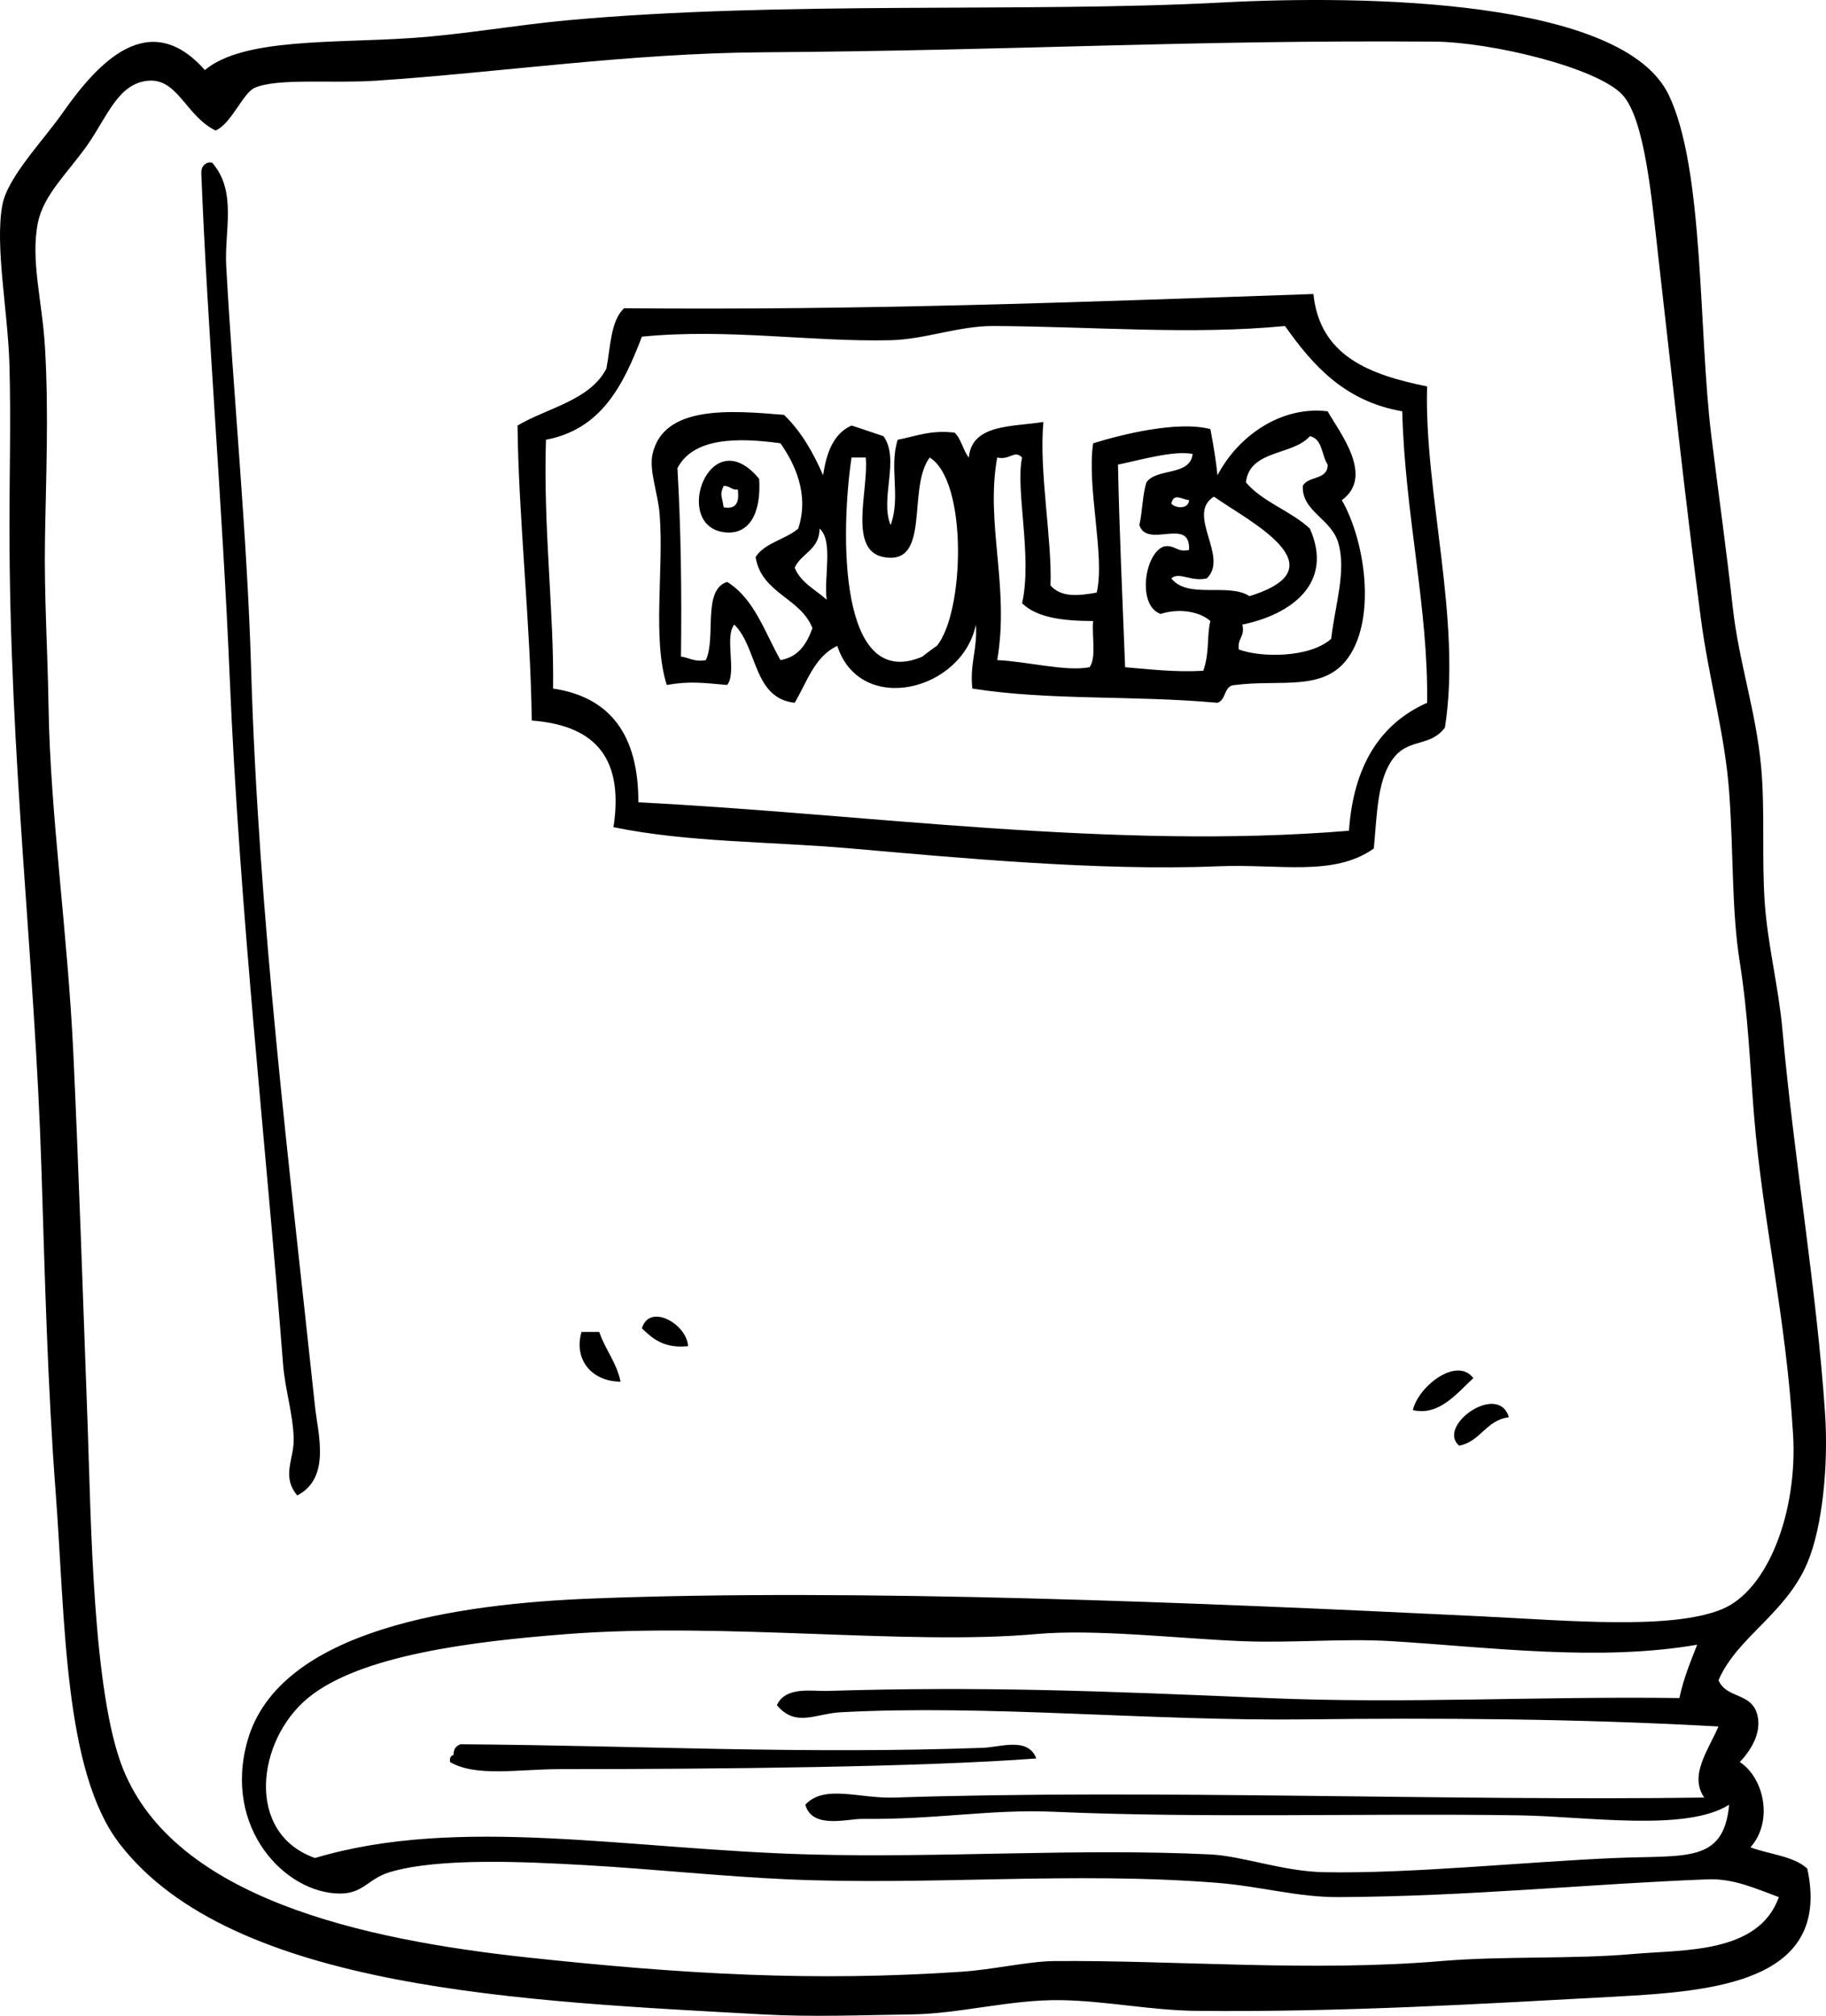
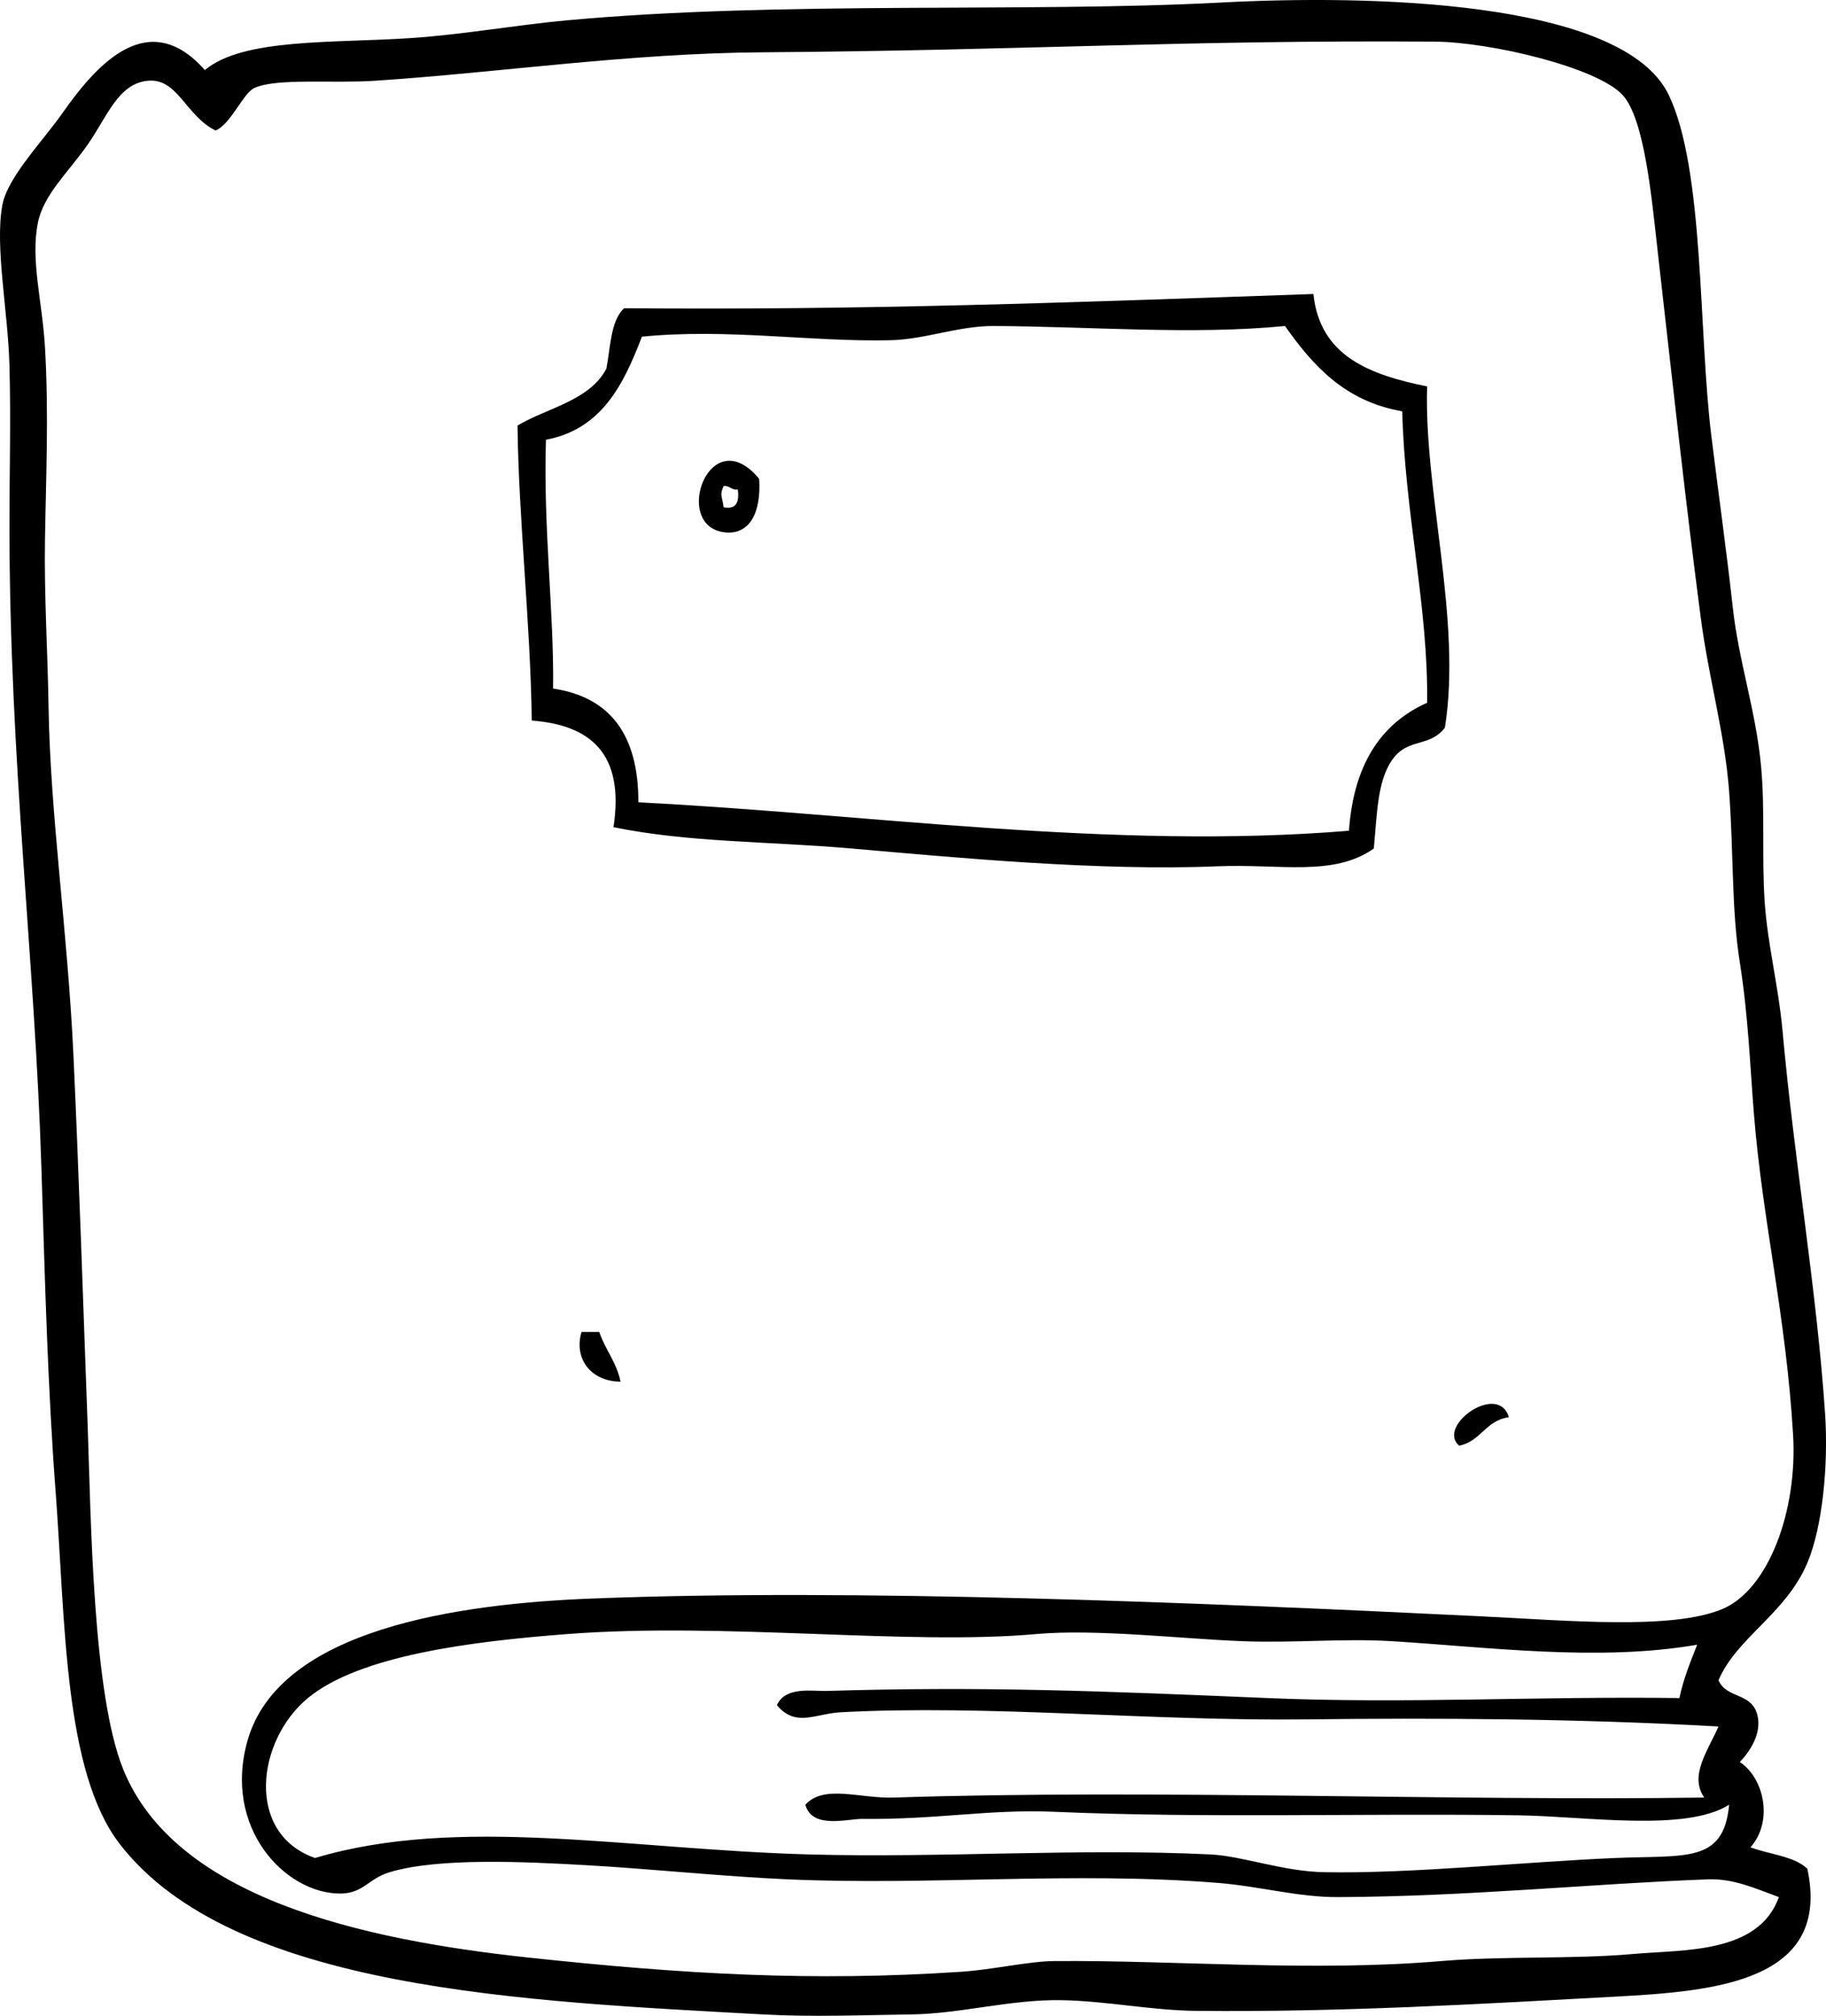
<svg xmlns="http://www.w3.org/2000/svg" height="3405.6" preserveAspectRatio="xMidYMid meet" version="1.0" viewBox="0.0 0.0 3086.2 3405.6" width="3086.2" zoomAndPan="magnify">
  <defs>
    <clipPath id="a">
      <path d="M 0 0 L 3086.219 0 L 3086.219 3405.59 L 0 3405.59 Z M 0 0" />
    </clipPath>
  </defs>
  <g>
    <g clip-path="url(#a)" id="change1_1">
      <path d="M 2352 2772.688 C 2269.953 2767.699 2186.945 2776.059 2099.777 2772.688 C 1994.883 2768.609 1852.176 2751.617 1751.484 2760.656 C 1534.422 2780.156 1224.074 2740.258 958.773 2760.656 C 797.699 2773.047 607.984 2796.457 520.406 2868.77 C 433.66 2940.379 414.188 3097.461 532.43 3139 C 775.266 3066.449 1062.434 3124.578 1367.145 3132.977 C 1591.504 3139.191 1822.613 3122.16 2045.734 3132.977 C 2100.195 3135.621 2168.309 3161.719 2237.922 3162.988 C 2383.988 3165.82 2577.355 3145.449 2730.336 3139 C 2850.348 3133.941 2913.215 3148.09 2922.492 3048.93 C 2850.074 3095.258 2681.07 3068.668 2568.184 3066.93 C 2309.711 3063.02 2036.914 3072.141 1781.516 3060.918 C 1673.285 3056.207 1584.074 3074.289 1457.215 3072.949 C 1432.133 3072.68 1372.395 3090.758 1361.125 3048.93 C 1393.352 3014.109 1452.344 3038.859 1511.266 3036.898 C 1944.297 3022.609 2451.328 3043.02 2880.477 3036.898 C 2854.566 2999.789 2886.555 2958.027 2904.48 2916.801 C 2662.453 2903.238 2423.75 2902.27 2207.859 2904.809 C 1943.812 2907.906 1669.305 2879.559 1421.195 2892.789 C 1378.062 2895.078 1344.703 2918.828 1313.082 2880.758 C 1327.672 2848.508 1372.664 2857.5 1397.172 2856.77 C 1662.855 2848.699 1861.664 2856.938 2141.812 2868.77 C 2377.051 2878.688 2595.281 2865.559 2838.438 2868.77 C 2845.332 2835.609 2857.223 2807.508 2868.441 2778.668 C 2701.254 2807.648 2514.176 2782.508 2352 2772.688 Z M 2886.473 3175.059 C 2688.008 3182.539 2482.312 3204.039 2261.91 3205.07 C 2193.148 3205.359 2130.387 3186.84 2057.727 3181.02 C 1812.203 3161.449 1575.184 3185.77 1331.121 3175.059 C 1220.895 3170.18 1100.352 3157.297 988.805 3151.02 C 885.664 3145.199 740.961 3138.207 658.516 3162.988 C 621.859 3174.059 614.383 3199.129 574.457 3199.059 C 482.312 3198.891 376.41 3088.609 418.316 2940.82 C 472 2751.527 775.922 2709.398 1000.832 2700.629 C 1446.113 2683.246 2024.867 2707.367 2502.141 2730.629 C 2651.129 2737.906 2825.086 2753.918 2910.457 2718.629 C 2989.059 2686.16 3038.137 2552.52 3030.594 2424.406 C 3018.809 2224.328 2979.195 2064.227 2964.531 1883.895 C 2957.676 1799.547 2954.961 1717.047 2940.504 1625.703 C 2926.316 1535.984 2930.285 1444.625 2922.492 1337.434 C 2915.516 1241.168 2887.832 1145.457 2874.457 1043.184 C 2847.82 839.391 2826.906 646.211 2802.398 430.637 C 2791.887 338.223 2780.27 201.75 2742.328 160.402 C 2699.938 114.207 2520.172 71 2424.062 70.328 C 1999.496 67.406 1728.145 85.352 1289.062 88.359 C 1062.922 89.887 844.004 122.562 634.516 136.395 C 561.09 141.223 468.773 131.566 430.336 148.406 C 410.789 156.953 390.582 209.812 364.266 220.469 C 313.73 195.586 300.539 131.922 250.176 136.395 C 199.523 140.887 180.852 197.82 148.086 244.477 C 114.535 292.258 73.531 328.781 64 376.582 C 51.371 439.973 71.41 508.168 76.023 586.793 C 82.621 699.199 77.688 806.109 76.023 911.035 C 74.508 1006.766 80.543 1098.676 82.039 1193.305 C 84.895 1376.855 114.438 1574.848 124.066 1781.805 C 132.812 1970.125 140.438 2195.246 148.086 2406.375 C 153.801 2564.566 156.371 2860.508 208.125 2988.859 C 295.867 3206.391 610.988 3276.91 892.73 3307.16 C 1157.023 3335.5 1373.863 3348.008 1625.375 3331.148 C 1677.852 3327.629 1738.656 3313.508 1781.516 3313.121 C 1985.473 3311.41 2216.488 3331.688 2436.098 3313.121 C 2541.125 3304.281 2657.504 3310.258 2760.34 3301.148 C 2845.332 3293.598 2972.07 3301.168 3006.566 3205.07 C 2967.559 3190.848 2930.367 3173.398 2886.473 3175.059 Z M 2904.48 2838.727 C 2918.543 2870.906 2961.395 2858.379 2970.547 2898.797 C 2976.711 2926.141 2961.793 2954.359 2940.504 2976.891 C 2981.621 3003.668 2997.562 3077.219 2958.512 3120.98 C 2990.582 3132.977 3031.91 3135.668 3054.621 3157.027 C 3095.844 3348.109 2898.129 3364.09 2730.336 3373.211 C 2505.441 3385.418 2265.773 3399.82 2021.715 3397.23 C 1944.523 3396.398 1870.164 3380.461 1793.516 3379.191 C 1708.004 3377.781 1623.832 3402.02 1541.293 3403.238 C 1455.715 3404.48 1372.102 3407.828 1289.062 3403.238 C 888.965 3381.051 392.703 3362.328 202.137 3115 C 107.426 2992.039 110.477 2737.43 94.035 2520.469 C 80.57 2343.105 75.852 2160.168 70.016 1974.016 C 58.875 1618.625 15.984 1285.652 15.965 887.051 C 15.965 803.516 18.504 707.43 15.965 616.816 C 13.398 524.969 -8.863 416.406 3.941 346.559 C 12.617 299.445 72.016 238.875 106.031 190.426 C 165.531 105.68 251.91 11.809 346.254 118.363 C 411.105 64 563.465 73.172 694.555 64.312 C 783.719 58.316 871.199 42.332 958.773 34.289 C 1321.613 1.07 1735.594 21.691 2063.742 4.285 C 2309.609 -8.793 2742.77 -1.168 2820.406 160.402 C 2880.809 286.137 2870.383 558.605 2892.469 736.91 C 2905.34 840.895 2918.586 934.645 2928.508 1025.176 C 2938.645 1117.855 2967.914 1201.16 2976.543 1295.387 C 2983.332 1369.746 2977.441 1447.625 2982.559 1523.617 C 2987.305 1594.648 3006.129 1667.996 3012.562 1739.777 C 3032.184 1958.715 3070.625 2179.176 3084.645 2388.336 C 3090.473 2475.277 3080.195 2580.348 3054.621 2640.559 C 3017.871 2727.109 2936.176 2765.398 2904.48 2838.727" fill="inherit" fill-rule="evenodd" />
    </g>
    <g id="change1_2">
-       <path d="M 358.25 274.539 C 401.16 322.965 379.043 390.062 382.297 448.688 C 394.363 667.805 417.727 903.418 424.324 1127.262 C 436.762 1549.484 488.855 1967.543 532.426 2376.371 C 537.266 2421.973 559.695 2496.742 502.395 2526.5 C 475.055 2493.371 497.262 2465.711 496.387 2430.371 C 495.355 2389.273 481.602 2346.359 478.371 2304.293 C 450.91 1947.883 404.973 1541.902 388.285 1145.277 C 376.211 858.395 350.285 551.207 340.242 292.539 C 339.977 282.281 344.711 276.996 352.266 274.539 C 354.242 274.539 356.25 274.539 358.25 274.539" fill="inherit" fill-rule="evenodd" />
-     </g>
+       </g>
    <g id="change1_3">
      <path d="M 2171.828 550.762 C 2014.301 566.109 1846.355 551.602 1679.418 550.762 C 1620.676 550.441 1563.246 573.43 1505.238 574.801 C 1369.477 577.891 1229.957 554.441 1084.906 568.77 C 1053.867 649.863 1017.027 725.082 922.754 742.93 C 917.914 890.816 936.68 1037.188 934.773 1163.289 C 1032.348 1177.797 1079.289 1242.953 1078.898 1355.488 C 1463.066 1374.781 1880.367 1436.438 2279.938 1403.512 C 2287.504 1294.973 2331.656 1223.02 2412.035 1187.309 C 2414.371 1028.07 2374.273 866.762 2370.008 694.887 C 2272.781 678.039 2219.086 617.598 2171.828 550.762 Z M 2219.871 496.707 C 2230.668 602 2315.559 633.246 2412.035 652.859 C 2406.555 830.891 2471.051 1048.273 2442.07 1229.336 C 2418.281 1261.031 2383.016 1248.219 2357.98 1277.379 C 2328.035 1312.32 2327.785 1370.621 2321.965 1433.512 C 2253.688 1481.73 2162.746 1459.137 2057.723 1463.562 C 1857.348 1471.988 1612.996 1448.664 1439.188 1433.512 C 1298.367 1421.27 1163.168 1423.41 1036.867 1397.48 C 1056.027 1272.238 997.281 1224.875 898.734 1217.344 C 896.852 1057.961 876.277 872.668 874.715 718.906 C 926.371 688.5 996.645 676.703 1024.848 622.844 C 1032.008 585.938 1031.93 541.859 1054.848 520.73 C 1460.867 524.316 1808.289 510.984 2219.871 496.707" fill="inherit" fill-rule="evenodd" />
    </g>
    <g id="change1_4">
      <path d="M 1223.008 857.008 C 1245.23 861.207 1249.547 847.492 1247.039 826.992 C 1235.68 828.348 1233.77 820.242 1223.008 821.004 C 1216.078 837.266 1220.109 835.926 1223.008 857.008 Z M 1283.078 808.973 C 1286.789 865.926 1267.117 905.27 1223.008 899.082 C 1135.336 886.738 1200.141 708.641 1283.078 808.973" fill="inherit" fill-rule="evenodd" />
    </g>
    <g id="change1_5">
-       <path d="M 1162.961 2274.281 C 1122.59 2278.578 1103.281 2261.859 1084.91 2244.219 C 1097.711 2200.949 1160.781 2236.621 1162.961 2274.281" fill="inherit" fill-rule="evenodd" />
-     </g>
+       </g>
    <g id="change1_6">
      <path d="M 982.82 2250.238 C 992.812 2250.238 1002.828 2250.238 1012.82 2250.238 C 1022.941 2280.172 1041.93 2301.211 1048.871 2334.289 C 998.848 2333.852 969.477 2295.828 982.82 2250.238" fill="inherit" fill-rule="evenodd" />
    </g>
    <g id="change1_7">
-       <path d="M 2490.102 2328.285 C 2462.91 2353.285 2432.324 2392.773 2388.039 2382.332 C 2396.395 2343.113 2461.977 2290.805 2490.102 2328.285" fill="inherit" fill-rule="evenodd" />
-     </g>
+       </g>
    <g id="change1_8">
      <path d="M 2550.168 2394.352 C 2511.133 2399.391 2502.934 2435.211 2466.09 2442.402 C 2427.383 2408.75 2532.582 2334.488 2550.168 2394.352" fill="inherit" fill-rule="evenodd" />
    </g>
    <g id="change1_9">
-       <path d="M 1751.484 2970.859 C 1556.562 2985.438 1218.914 2988.859 946.777 2988.859 C 876.012 2988.859 804.859 3002.648 760.602 2976.891 C 759.629 2969.898 761.926 2966.16 766.617 2964.867 C 766.348 2954.578 771.086 2949.277 778.641 2946.84 C 1083.59 2949.039 1354.059 2963.887 1661.383 2952.848 C 1690.664 2951.77 1737.75 2934.027 1751.484 2970.859" fill="inherit" fill-rule="evenodd" />
-     </g>
+       </g>
    <g id="change1_10">
-       <path d="M 1343.121 959.098 C 1353.5 984.762 1378.301 996.016 1397.172 1013.164 C 1392.301 973.977 1408.668 913.566 1385.168 893.047 C 1385.02 928.977 1354.41 934.387 1343.121 959.098 Z M 2039.715 977.117 C 2013.23 983.512 1993.312 965.227 1979.688 977.117 C 2007.504 1012.766 2076.062 983.945 2111.777 1007.137 C 2269.684 958.547 2108.891 879.77 2051.734 839.012 C 2003.766 869 2077.715 940.648 2039.715 977.117 Z M 1979.688 851.02 C 1987.336 859.184 2009.105 860.285 2009.676 845.008 C 1995.684 843.188 1983.828 832.199 1979.688 851.02 Z M 1439.191 772.961 C 1420.312 901.242 1417.129 1170.168 1559.289 1109.223 C 1556.949 1110.227 1584.219 1090.141 1583.34 1091.223 C 1630.23 1034.586 1635.871 812.613 1571.309 772.961 C 1532.41 824.902 1574.473 956.379 1493.242 941.082 C 1432.668 929.711 1468.691 826.055 1463.211 772.961 C 1455.199 772.961 1447.211 772.961 1439.191 772.961 Z M 1727.457 772.961 C 1714.469 759.418 1706.988 777.918 1685.434 772.961 C 1665.051 884.695 1706.754 990.957 1685.434 1115.234 C 1736.109 1117.406 1800.793 1134.906 1841.535 1127.258 C 1853.371 1111.043 1845.141 1074.777 1847.562 1049.199 C 1797.637 1049.062 1752.723 1043.922 1727.457 1019.16 C 1745.207 940.598 1715.738 827.441 1727.457 772.961 Z M 1889.57 784.93 C 1892.027 903.75 1896.402 992.195 1901.609 1127.258 C 1944.223 1130.664 1984.98 1135.957 2033.734 1133.25 C 2044.754 1101.793 2039.348 1074.242 2045.723 1049.199 C 2026.371 1032.199 1991.457 1027.66 1961.652 1037.176 C 1921.348 1023.402 1934.305 933.836 1967.664 923.082 C 1986.617 920.129 1988.855 933.902 2009.676 929.078 C 2012.512 871.957 1938.996 928.008 1925.637 887.051 C 1930.996 864.426 1930.812 836.156 1937.645 814.984 C 1954.758 790.074 2011.645 804.934 2015.703 766.949 C 1983.977 760.621 1926.957 777.25 1889.57 784.93 Z M 1144.941 790.957 C 1150.93 893.047 1152.25 999.875 1150.961 1109.223 C 1165.051 1111.16 1173.48 1118.727 1192.98 1115.234 C 1210.82 1077.031 1186.461 996.602 1229.031 983.125 C 1274.793 1011.41 1292.41 1067.863 1319.102 1115.234 C 1349.738 1109.875 1363.59 1087.684 1373.148 1061.188 C 1352.84 1009.441 1287.211 1002.996 1277.059 941.082 C 1292.73 916.723 1327.598 911.578 1349.129 893.047 C 1368.332 834.906 1342.871 782.711 1319.102 748.949 C 1245.57 738.68 1171.652 739.496 1144.941 790.957 Z M 2105.766 814.984 C 2134.285 848.516 2181.855 863.039 2213.863 893.047 C 2254.656 984.945 2183.023 1038.027 2099.773 1055.227 C 2104.598 1076.047 2090.824 1078.266 2093.762 1097.219 C 2131.031 1111.312 2214.281 1111.547 2249.914 1079.203 C 2256.527 1021.164 2275.93 965.293 2261.902 917.074 C 2249.996 876.082 2200.172 864.309 2201.875 820.996 C 2210.543 803.633 2244.504 811.613 2243.902 784.93 C 2233.469 769.387 2235.473 741.352 2213.863 736.926 C 2184.93 770.039 2112.164 759.316 2105.766 814.984 Z M 1325.109 700.895 C 1353.648 728.395 1374.219 763.844 1391.152 802.98 C 1396.82 764.609 1408.801 732.52 1439.191 718.91 C 1457.469 724.637 1475.121 731.016 1493.242 736.926 C 1521.32 776.23 1486.672 842.352 1505.242 887.051 C 1522.879 839.332 1502.242 790.023 1517.258 742.922 C 1547.609 737.227 1572.492 726.074 1613.352 730.898 C 1624.762 741.535 1627.59 760.719 1637.391 772.961 C 1642.742 716.273 1709.895 721.332 1763.477 712.898 C 1755.777 796.453 1778.484 912.465 1775.496 989.137 C 1793.512 1009.625 1822.566 1006.754 1853.574 1001.145 C 1868.117 940.367 1836.441 823.066 1847.562 748.949 C 1896.934 733.605 1990.473 710.547 2045.723 724.922 C 2051.887 757.266 2055.324 779.973 2057.711 802.98 C 2093.062 735.609 2166.027 685.398 2243.902 694.883 C 2264.941 731.801 2323.098 804.902 2267.914 845.008 C 2307.102 913.418 2325.785 1041.836 2279.938 1109.223 C 2238.793 1169.734 2165.344 1147.242 2087.785 1157.262 C 2067.914 1157.445 2073.074 1182.625 2057.711 1187.316 C 1912.047 1174.309 1773.695 1183.879 1643.379 1163.289 C 1638.73 1120.578 1652.469 1096.316 1649.391 1055.227 C 1626.25 1167.746 1453.809 1209.926 1415.168 1091.223 C 1376.812 1108.891 1364.012 1152.137 1343.121 1187.316 C 1272.672 1179.703 1280.539 1093.746 1241.031 1055.227 C 1224.039 1076.215 1245.691 1135.957 1229.031 1157.262 C 1188.762 1153.773 1165.84 1150.266 1126.941 1157.262 C 1102.141 1079.535 1122.219 961.336 1114.91 869.035 C 1112.059 832.867 1096.59 794.781 1102.922 766.949 C 1121.809 683.945 1235.23 693.398 1325.109 700.895" fill="inherit" fill-rule="evenodd" />
-     </g>
+       </g>
  </g>
</svg>